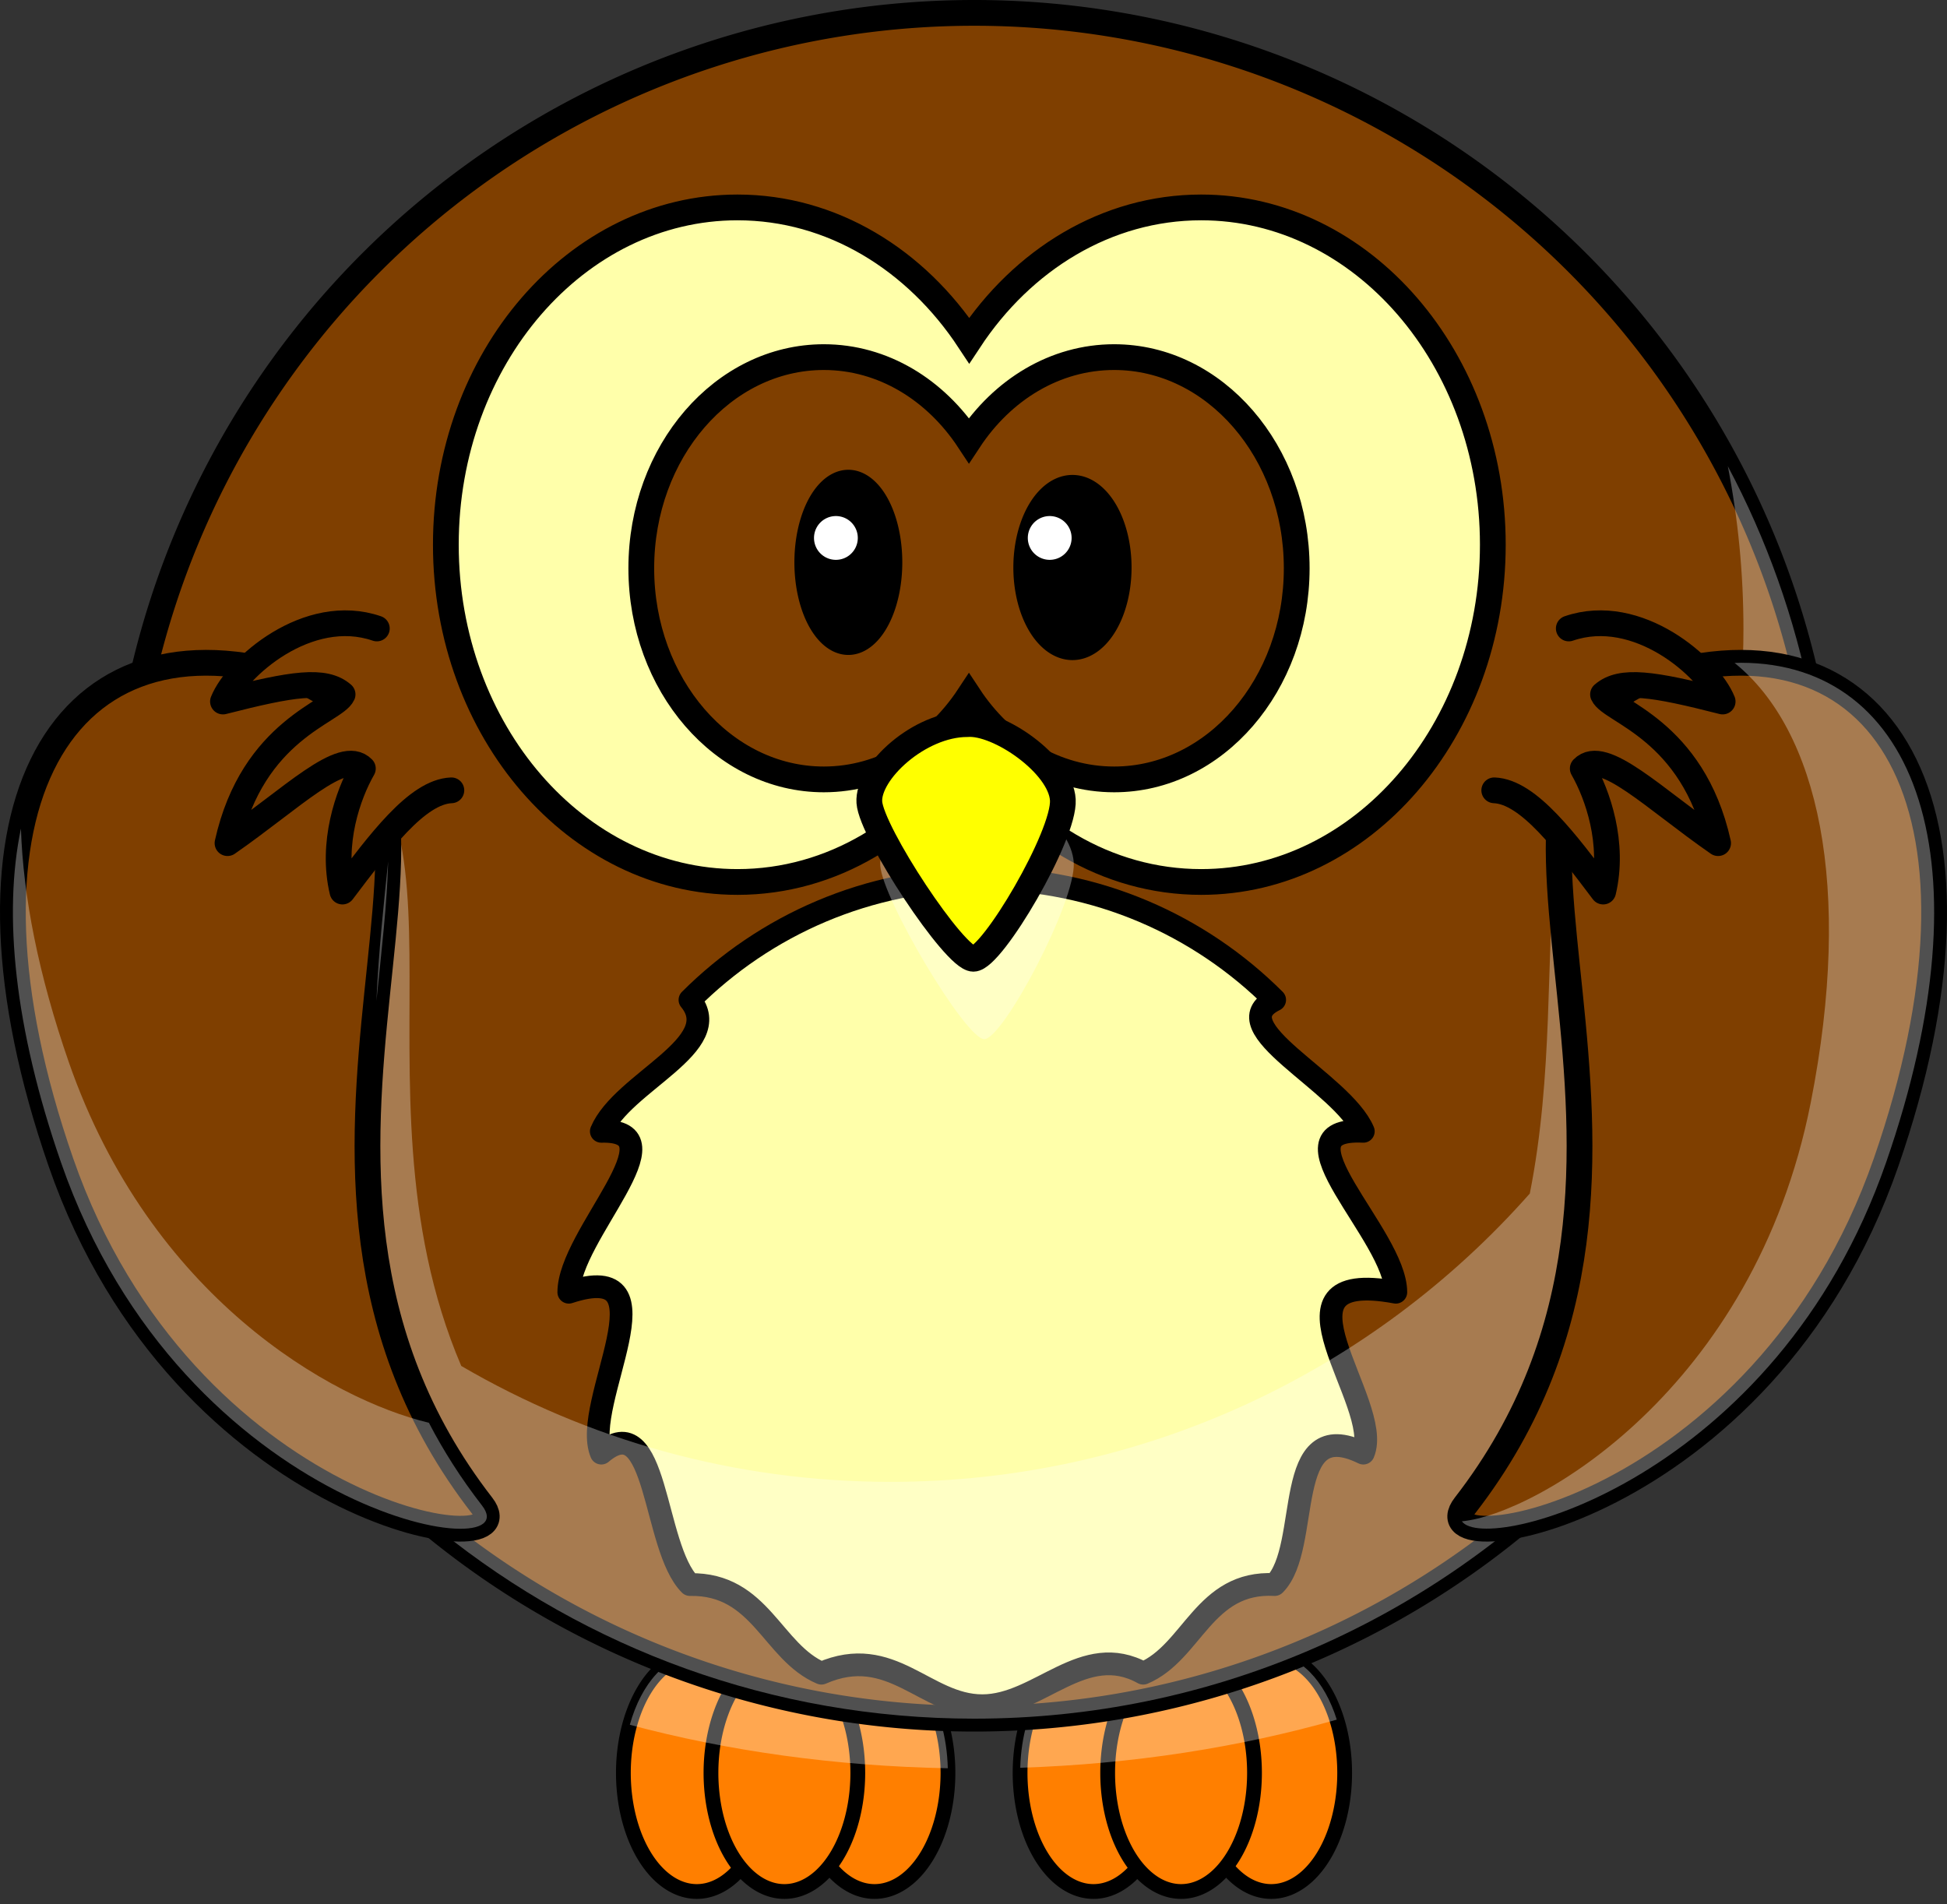
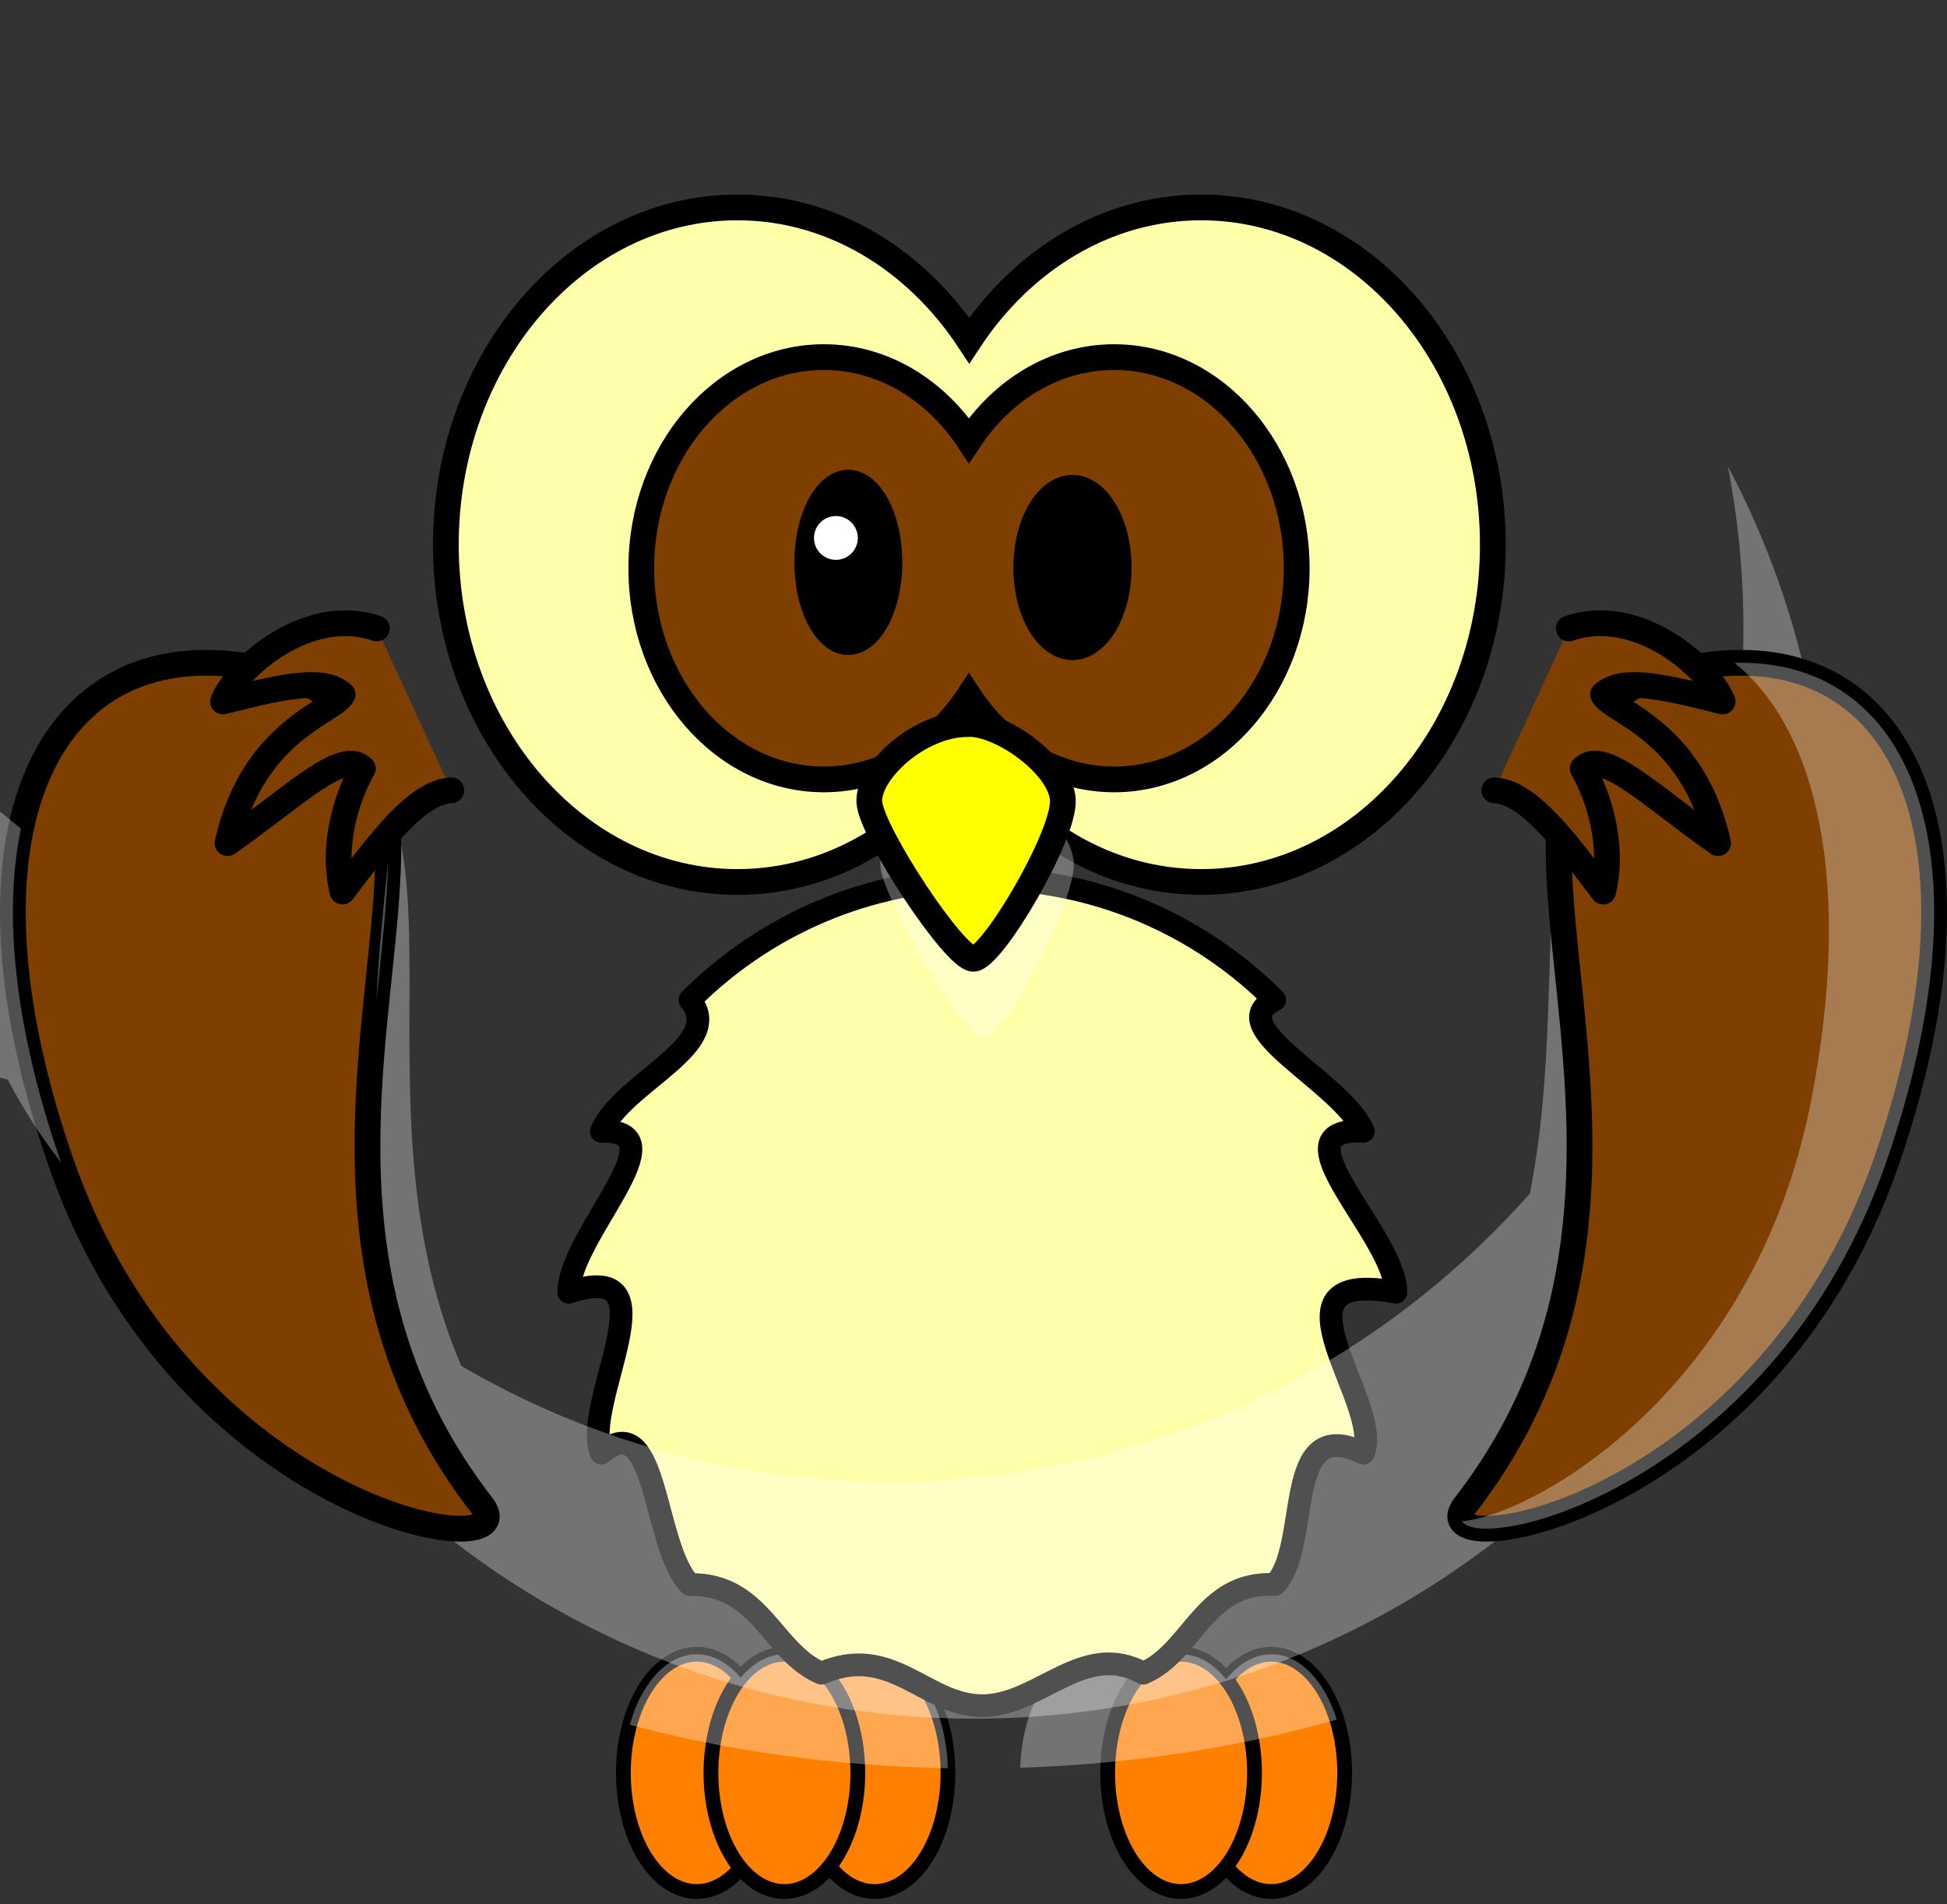
<svg xmlns="http://www.w3.org/2000/svg" width="377.916" height="369.676">
  <rect width="100%" height="100%" fill="#333333" stroke="none" />
  <title>Spectacled Owl</title>
  <g>
    <title>Layer 1</title>
    <path d="m184,344.152a14.25,23.024 0 1 1 -28.5,0a14.25,23.024 0 1 1 28.5,0z" id="path3226" stroke-miterlimit="4" stroke-linejoin="round" stroke-linecap="round" stroke-width="2.869" stroke="#000000" fill-rule="nonzero" fill="#ff7f00" />
    <path d="m149.5,344.152a14.25,23.024 0 1 1 -28.5,0a14.25,23.024 0 1 1 28.5,0z" id="path3228" stroke-miterlimit="4" stroke-linejoin="round" stroke-linecap="round" stroke-width="2.869" stroke="#000000" fill-rule="nonzero" fill="#ff7f00" />
    <path d="m166.5,344.152a14.25,23.024 0 1 1 -28.5,0a14.25,23.024 0 1 1 28.5,0z" id="path3230" stroke-miterlimit="4" stroke-linejoin="round" stroke-linecap="round" stroke-width="2.869" stroke="#000000" fill-rule="nonzero" fill="#ff7f00" />
    <path d="m261,344.152a14.25,23.024 0 1 1 -28.5,0a14.25,23.024 0 1 1 28.5,0z" id="path3224" stroke-miterlimit="4" stroke-linejoin="round" stroke-linecap="round" stroke-width="2.869" stroke="#000000" fill-rule="nonzero" fill="#ff7f00" />
-     <path d="m226.5,344.152a14.25,23.024 0 1 1 -28.5,0a14.25,23.024 0 1 1 28.5,0z" id="path3220" stroke-miterlimit="4" stroke-linejoin="round" stroke-linecap="round" stroke-width="2.869" stroke="#000000" fill-rule="nonzero" fill="#ff7f00" />
    <path d="m243.5,344.152a14.25,23.024 0 1 1 -28.5,0a14.25,23.024 0 1 1 28.5,0z" id="path3222" stroke-miterlimit="4" stroke-linejoin="round" stroke-linecap="round" stroke-width="2.869" stroke="#000000" fill-rule="nonzero" fill="#ff7f00" />
    <path d="m135.25,321.125c-5.806,0 -10.78,5.63 -13,13.688c18.971,5.074 39.814,8.034 61.719,8.437c-0.299,-12.285 -6.543,-22.125 -14.219,-22.125c-3.301,0 -6.333,1.827 -8.75,4.875c-2.417,-3.048 -5.449,-4.875 -8.75,-4.875c-3.186,0 -6.126,1.705 -8.5,4.563c-2.374,-2.858 -5.314,-4.563 -8.5,-4.563zm77,0c-7.656,0 -13.891,9.79 -14.219,22.031c21.881,-0.704 42.616,-3.983 61.438,-9.343c-2.347,-7.516 -7.157,-12.688 -12.719,-12.688c-3.301,0 -6.333,1.827 -8.75,4.875c-2.417,-3.048 -5.449,-4.875 -8.75,-4.875c-3.186,0 -6.126,1.705 -8.5,4.563c-2.374,-2.858 -5.314,-4.563 -8.5,-4.563z" id="path3250" stroke-miterlimit="4" stroke-linecap="round" stroke-width="6.429" fill-rule="nonzero" fill-opacity="0.314" fill="#ffffff" />
-     <path d="m354.658,168.064a165.564,165.564 0 1 1 -331.128,0a165.564,165.564 0 1 1 331.128,0z" id="path2385" stroke-miterlimit="4" stroke-linecap="round" stroke-width="5" stroke="#000000" fill-rule="nonzero" fill="#7f3f00" />
    <path d="m270.932,250.846c-26.5,-4.923 -2.247,21.631 -6.311,31.233c-16.063,-7.898 -9.942,18.25 -17.206,25.514c-13.764,-0.736 -15.913,13.143 -25.514,17.206c-11.602,-6.436 -20.157,6.311 -31.233,6.311c-11.076,0 -17.631,-12.247 -31.233,-6.311c-9.601,-4.063 -11.75,-17.442 -25.514,-17.206c-7.264,-7.264 -6.143,-34.912 -17.206,-25.514c-4.064,-9.602 14.689,-38.156 -6.311,-31.233c0,-11.076 22.247,-31.631 6.311,-31.233c4.063,-9.601 24.442,-16.75 17.206,-25.513c14.528,-14.528 34.594,-23.518 56.747,-23.518c22.153,0 42.219,8.99 56.747,23.518c-10.736,5.263 13.143,15.912 17.206,25.513c-17.936,-0.898 6.311,20.157 6.311,31.233z" id="path3167" stroke-miterlimit="4" stroke-linejoin="round" stroke-linecap="round" stroke-width="4.412" stroke="#000000" fill-rule="nonzero" fill="#ffffaa" />
    <path d="m335.375,90.5c1.981,10.232 3.031,20.785 3.031,31.594c0,3.73 -0.132,7.425 -0.375,11.094c-3.672,-0.183 -7.578,0.019 -11.75,0.625c-35.215,7.498 -20.173,51.664 -29.343,97.875c-30.343,34.328 -74.71,55.968 -124.094,55.968c-30.374,0 -58.832,-8.207 -83.313,-22.5c-23.679,-55.442 8.076,-115.664 -33.656,-126.062c-46.11,-8.326 -63.97,34.456 -34.156,98.562c16.461,35.394 43.723,52.78 63.781,59.532c28.363,22.8 64.392,36.437 103.594,36.437c45.949,0 87.557,-18.739 117.562,-49c17.454,-8.717 36.862,-24.595 50.344,-51.156c25.212,-49.671 20.385,-87.079 -5.469,-97.438c-3.17,-16.136 -8.666,-31.442 -16.156,-45.531z" id="path3211" stroke-miterlimit="4" stroke-width="5" fill-rule="evenodd" fill-opacity="0.314" fill="#ffffff" />
    <path d="m55.737,131.045c48.111,17.3 -14.163,94.143 37.819,161.192c9.608,12.393 -57.868,2.091 -81.723,-66.585c-23.198,-66.786 -1.132,-107.539 43.904,-94.607z" id="path3169" stroke-miterlimit="4" stroke-width="5" stroke="#000000" fill-rule="evenodd" fill="#7f3f00" />
    <path d="m322.179,131.045c-48.111,17.3 14.164,94.143 -37.819,161.192c-9.608,12.393 57.868,2.091 81.723,-66.585c23.198,-66.786 1.132,-107.539 -43.904,-94.607z" id="path3800" stroke-miterlimit="4" stroke-width="5" stroke="#000000" fill-rule="evenodd" fill="#7f3f00" />
    <path d="m304.504,121.998c13.389,-4.609 27.221,7.583 29.865,14.179c-13.512,-3.452 -19.719,-4.425 -23.218,-1.38c1.507,3.371 17.408,6.742 22.337,28.871c-12.429,-8.617 -22.303,-18.576 -26.272,-14.483c2.881,5.034 6.199,14.497 3.963,23.881c-7.141,-9.425 -14.438,-19.379 -21.141,-19.648" id="path2413" stroke-miterlimit="4" stroke-linejoin="round" stroke-linecap="round" stroke-width="5" stroke="#000000" fill-rule="evenodd" fill="#7f3f00" />
    <path d="m143.143,40.264c-31.234,0 -56.603,29.331 -56.603,65.472c0,36.14 25.369,65.471 56.603,65.471c18.356,0 34.645,-10.14 44.985,-25.829c10.34,15.7 26.664,25.829 45.027,25.829c31.235,0 56.604,-29.331 56.604,-65.471c0,-36.141 -25.369,-65.472 -56.604,-65.472c-18.361,0 -34.687,10.133 -45.027,25.829c-10.341,-15.685 -26.631,-25.829 -44.985,-25.829z" id="path2387" stroke-miterlimit="4" stroke-linecap="round" stroke-width="5" stroke="#000000" fill-rule="nonzero" fill="#ffffaa" />
    <path d="m159.909,69.323c-19.553,0 -35.434,18.362 -35.434,40.986c0,22.625 15.881,40.987 35.434,40.987c11.492,0 21.689,-6.348 28.162,-16.17c6.473,9.829 16.692,16.17 28.188,16.17c19.553,0 35.435,-18.362 35.435,-40.987c0,-22.624 -15.882,-40.986 -35.435,-40.986c-11.495,0 -21.715,6.343 -28.188,16.17c-6.474,-9.819 -16.672,-16.17 -28.162,-16.17z" stroke-miterlimit="4" stroke-linecap="round" stroke-width="5" stroke="#000000" fill-rule="nonzero" fill="#7f3f00" id="svg_2" />
    <path d="m189.843,151.173c-9.288,0 -19.384,10.327 -18.98,16.85c0.404,6.522 16.557,33.699 20.191,33.699c3.635,0 17.769,-26.633 17.365,-34.243c-0.404,-7.609 -12.519,-16.85 -18.576,-16.306z" id="path3407" stroke-miterlimit="4" stroke-width="5" fill-rule="evenodd" fill-opacity="0.314" fill="#ffffff" />
    <path d="m187.721,140.564c-9.288,0 -19.383,9.306 -18.979,15.184c0.403,5.877 16.556,30.367 20.191,30.367c3.634,0 17.768,-24 17.364,-30.857c-0.403,-6.857 -12.518,-15.184 -18.576,-14.694z" id="path2391" stroke-miterlimit="4" stroke-width="5" stroke="#000000" fill-rule="evenodd" fill="#ffff00" />
    <path d="m173.552,109.165a8.887,16.387 0 1 1 -17.774,0a8.887,16.387 0 1 1 17.774,0z" id="path2411" stroke-miterlimit="4" stroke-linecap="round" stroke-width="3.169" stroke="#000000" fill-rule="nonzero" fill="#000000" />
    <path d="m73.144,121.998c-13.389,-4.609 -27.221,7.583 -29.865,14.179c13.512,-3.452 19.72,-4.425 23.218,-1.38c-1.507,3.371 -17.408,6.742 -22.337,28.871c12.429,-8.617 22.304,-18.576 26.272,-14.483c-2.881,5.034 -6.2,14.497 -3.964,23.881c7.141,-9.425 14.439,-19.379 21.142,-19.648" id="path3193" stroke-miterlimit="4" stroke-linejoin="round" stroke-linecap="round" stroke-width="5" stroke="#000000" fill-rule="evenodd" fill="#7f3f00" />
    <path d="m218.052,110.165a9.887,16.387 0 1 1 -19.774,0a9.887,16.387 0 1 1 19.774,0z" id="path3301" stroke-miterlimit="4" stroke-linecap="round" stroke-width="3.169" stroke="#000000" fill-rule="nonzero" fill="#000000" />
    <path d="m166.5,104.426a4.25,4.25 0 1 1 -8.5,0a4.25,4.25 0 1 1 8.5,0z" id="path3341" stroke-miterlimit="4" stroke-linejoin="round" stroke-width="5" fill-rule="nonzero" fill="#ffffff" />
-     <path d="m208,104.426a4.25,4.25 0 1 1 -8.5,0a4.25,4.25 0 1 1 8.5,0z" id="path3343" stroke-miterlimit="4" stroke-linejoin="round" stroke-width="5" fill-rule="nonzero" fill="#ffffff" />
    <path d="m337.938,128.656c-0.413,0 -0.832,0.021 -1.25,0.032c16.212,13.064 23.073,43.297 14.781,85.343c-11.023,55.895 -53.577,80.008 -67.719,81.282c4.592,6.526 60.971,-8.126 82.344,-69.657c20.298,-58.437 5.92,-96.95 -28.156,-97z" id="path3200" stroke-miterlimit="4" stroke-width="5" fill-rule="evenodd" fill-opacity="0.314" fill="#ffffff" />
-     <path d="m4.062,160.844c-3.452,16.506 -1.299,38.672 7.781,64.812c23.855,68.676 91.327,78.987 81.719,66.594c-4.109,-5.3 -7.52,-10.675 -10.312,-16.062c-18.951,-4.542 -54.048,-24.377 -69.906,-70.032c-5.88,-16.926 -8.854,-32.18 -9.281,-45.312zm71.281,6.344c-0.883,8.536 -1.856,17.611 -2.281,27.125c0.993,-9.791 2.079,-18.942 2.281,-27.125z" id="path3205" stroke-miterlimit="4" stroke-width="5" fill-rule="evenodd" fill-opacity="0.314" fill="#ffffff" />
+     <path d="m4.062,160.844c-3.452,16.506 -1.299,38.672 7.781,64.812c-4.109,-5.3 -7.52,-10.675 -10.312,-16.062c-18.951,-4.542 -54.048,-24.377 -69.906,-70.032c-5.88,-16.926 -8.854,-32.18 -9.281,-45.312zm71.281,6.344c-0.883,8.536 -1.856,17.611 -2.281,27.125c0.993,-9.791 2.079,-18.942 2.281,-27.125z" id="path3205" stroke-miterlimit="4" stroke-width="5" fill-rule="evenodd" fill-opacity="0.314" fill="#ffffff" />
  </g>
</svg>